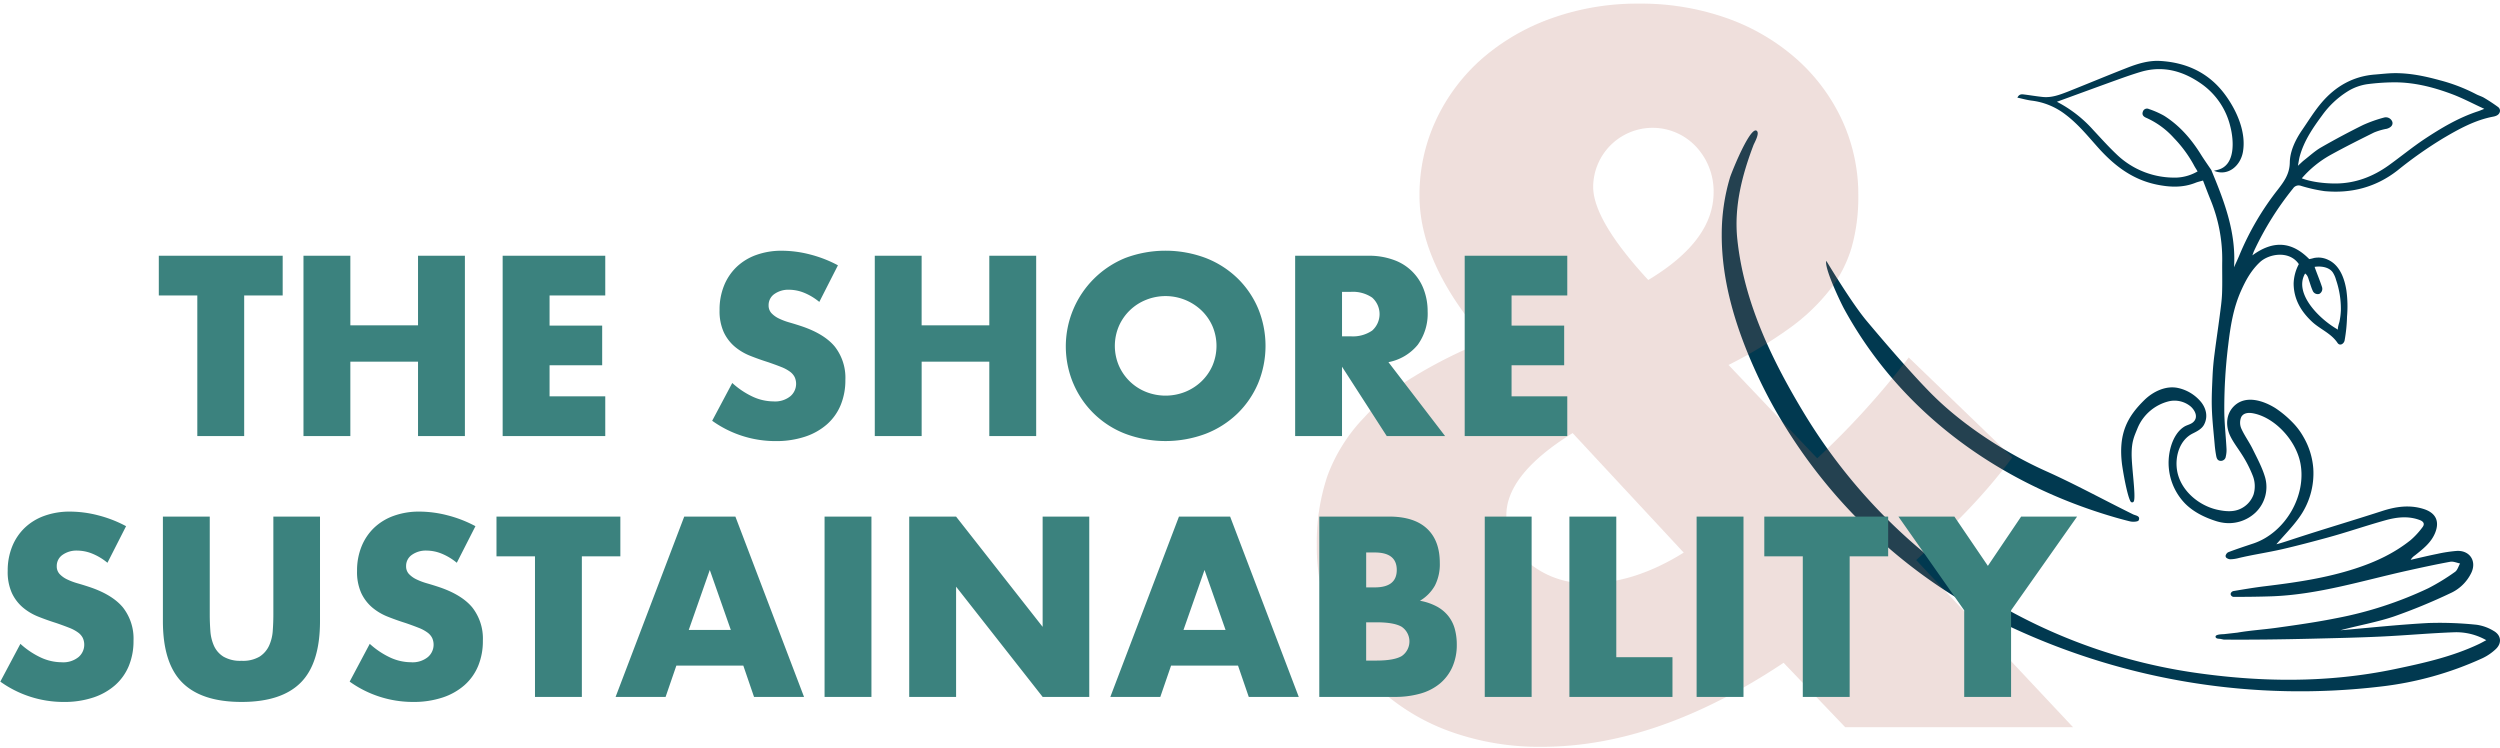
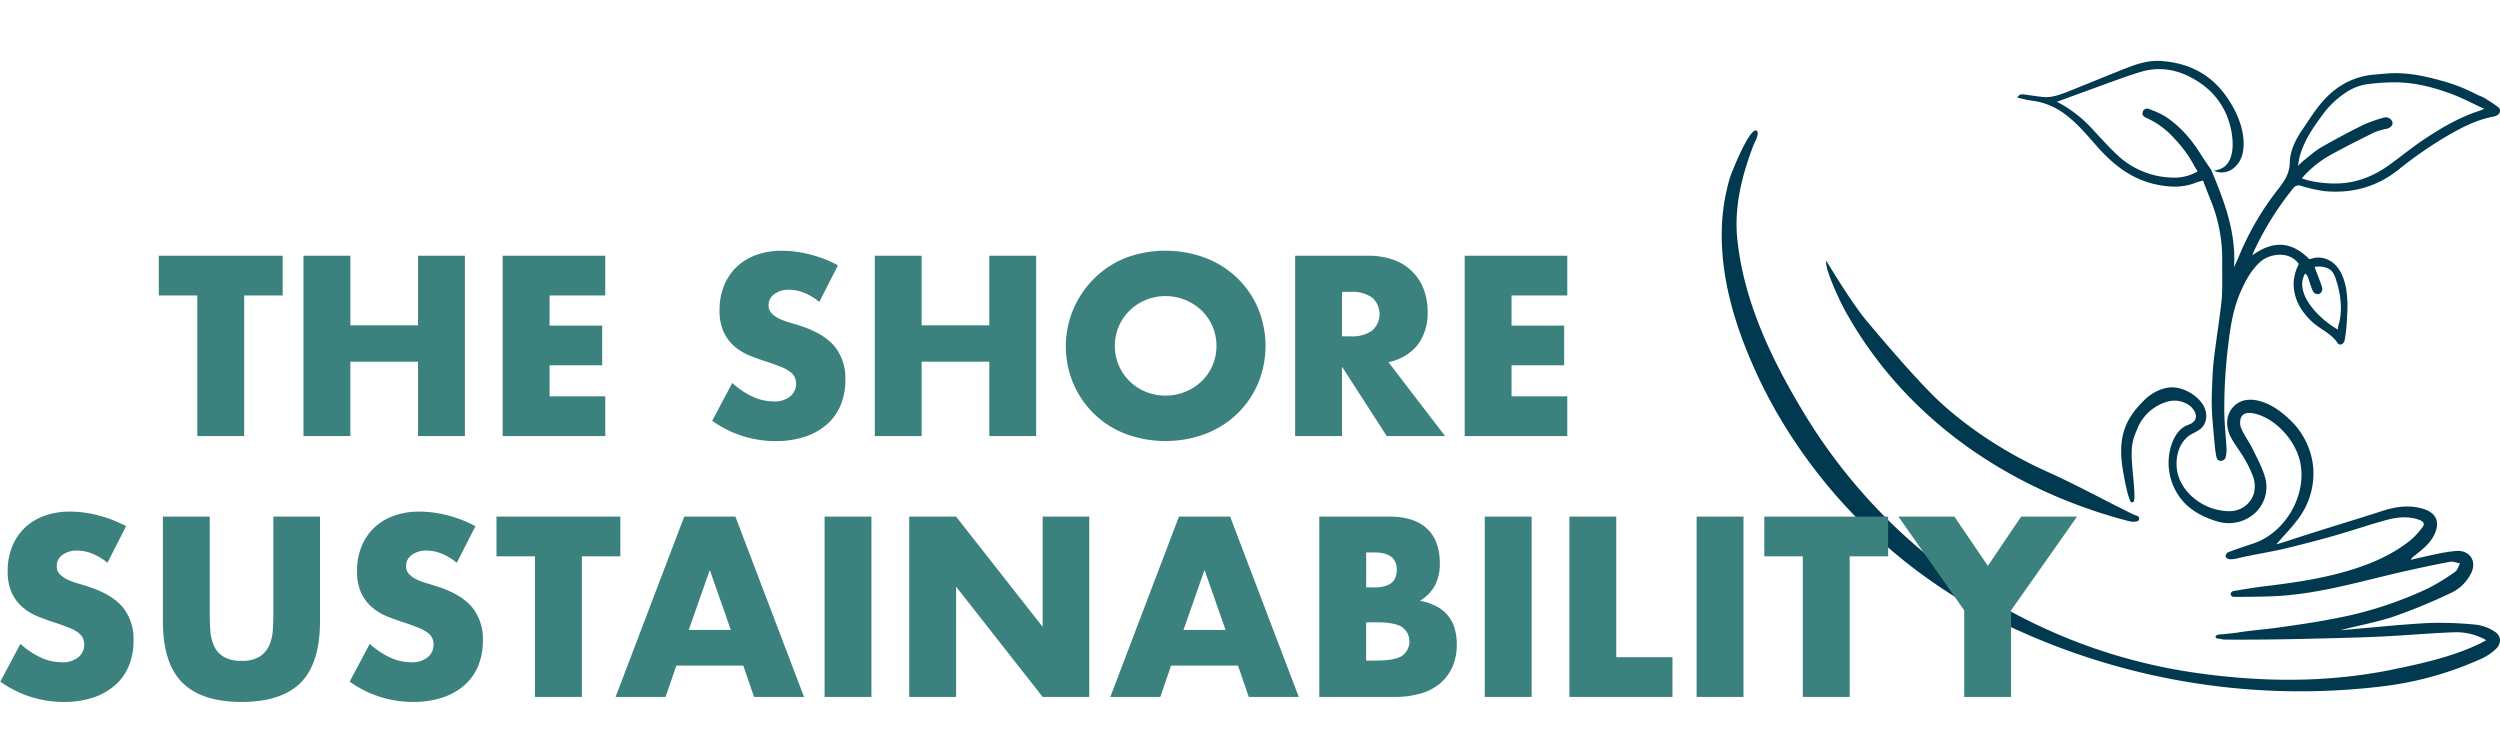
<svg xmlns="http://www.w3.org/2000/svg" width="575" height="172">
  <g fill="none">
    <g transform="translate(396 14)" fill="#013950">
      <path d="M114.978 106.17a10.092 10.092 0 0 1-1.222-.299c-2.603-.82-5.165-2.052-7.126-3.998a13.433 13.433 0 0 1-3.158-13.682c.544-1.576 1.468-3.167 2.911-4.06.683-.42 1.51-.513 2.1-1.083 1.145-1.083.406-2.592-.554-3.495a5.83 5.83 0 0 0-4.93-1.293 10.514 10.514 0 0 0-7.316 6.107c-.795 1.981-1.396 3.054-1.406 6.082-.01 3.028.996 9.644.513 10.83a.421.421 0 0 1-.744.081c-.596-.944-1.428-4.824-1.962-8.406-.94-7.293 1.268-11.168 5.135-14.956 1.945-1.904 4.857-3.341 7.634-2.782a9.484 9.484 0 0 1 5.407 3.27c1.175 1.483 1.601 3.382.698 5.132-.514 1.026-1.643 1.591-2.634 2.084-2.988 1.488-4.082 5.188-3.62 8.345.683 4.675 5.016 8.33 9.499 9.238 1.689.349 3.532.513 5.134-.272a5.785 5.785 0 0 0 2.973-3.254 6.582 6.582 0 0 0-.226-4.475 27.474 27.474 0 0 0-2.48-4.789c-.899-1.421-1.956-2.761-2.68-4.285-1.027-2.187-.976-4.835.77-6.672 2.68-2.802 6.85-1.427 9.694.36a23.836 23.836 0 0 1 3.784 3.14 15.72 15.72 0 0 1 2.608 3.428c1.3 2.217 2.077 4.7 2.274 7.263a17.363 17.363 0 0 1-3.352 11.45c-1.54 2.13-3.435 4.013-5.135 6 .945-.206 3.466-1.063 4.544-1.412 7.05-2.29 12.692-3.942 19.741-6.22 3.143-1.027 6.336-1.51 9.602-.473 2.772.883 3.722 2.818 2.608 5.528-.935 2.253-2.804 3.68-4.621 5.132a3.224 3.224 0 0 0-.991 1.027c2.054-.467 4.107-.965 6.161-1.376a32.383 32.383 0 0 1 4.42-.672c3.004-.175 4.663 2.33 3.369 5.04a9.815 9.815 0 0 1-4.837 4.696 131.061 131.061 0 0 1-13 5.353c-3.989 1.334-8.184 2.053-12.276 3.161 6.736-.575 13.462-1.303 20.214-1.668 3.71-.12 7.424.014 11.116.4 1.382.198 2.71.675 3.902 1.402 1.76.98 1.976 2.812.513 4.193a11.85 11.85 0 0 1-3.08 2.104 77.15 77.15 0 0 1-23.367 6.508 157.164 157.164 0 0 1-84.813-13.555A121.357 121.357 0 0 1 12.4 80.441a113.624 113.624 0 0 1-4.441-8.673C3.379 61.79-.061 50.925 0 39.85c0-4.404.638-8.785 1.895-13.005.113-.38.678-1.843 1.433-3.593 1.499-3.454 3.758-7.975 4.734-7.154.703.595-.514 2.663-.77 3.3-2.645 6.98-4.503 14.196-3.697 21.73 1.54 14.545 8.081 27.976 15.588 40.33a127.505 127.505 0 0 0 27.509 31.789 129.459 129.459 0 0 0 6.423 4.993 126.382 126.382 0 0 0 54.89 22.362c15.604 2.33 31.212 2.54 46.723-.693 6.602-1.38 13.226-2.844 19.392-5.764.513-.236.98-.513 1.725-.903a13.97 13.97 0 0 0-7.455-1.817c-5.586.205-11.162.724-16.748.985-5.252.247-10.515.355-15.778.488-6.787.164-13.58.262-20.367.21-.062 0-.75-.154-.812-.164-.267-.036-.908 0-1.068-.344-.344-.749 1.577-.713 1.926-.749l3.055-.344c2.952-.513 5.976-.698 8.944-1.108 2.967-.411 6.073-.852 9.103-1.355 1.602-.267 3.198-.555 4.795-.878a87.363 87.363 0 0 0 21.05-6.862 48.78 48.78 0 0 0 6.162-3.772c.565-.385.785-1.273 1.165-1.93-.739-.149-1.54-.513-2.213-.405-3.25.595-6.484 1.293-9.709 2.012-10.422 2.299-20.624 5.553-31.406 5.943-2.932.102-5.863.128-8.795.133a.75.75 0 0 1-.442-.226.56.56 0 0 1-.03-.831.868.868 0 0 1 .441-.277c2.439-.416 4.878-.826 7.332-1.124 6.998-.847 13.96-1.858 20.696-4.05 4.621-1.498 8.934-3.5 12.723-6.528a18.048 18.048 0 0 0 2.737-2.956c.59-.75.323-1.334-.622-1.688-2.675-1.001-5.36-.652-7.973.082-4.467 1.247-8.857 2.771-13.35 3.993-3.219.877-6.982 1.873-10.237 2.622-3.481.796-6.495 1.211-9.976 2.027-.67.188-1.359.291-2.054.308a1.746 1.746 0 0 1-.75-.256.575.575 0 0 1-.22-.8c.106-.239.286-.437.513-.565 1.946-.75 3.933-1.391 5.905-2.053 7.265-2.51 12.173-10.988 10.694-18.476-1.062-5.369-6.017-10.537-10.894-11.43-1.125-.205-2.224-.072-2.711.883a3.38 3.38 0 0 0 0 2.566c.724 1.647 1.827 3.125 2.623 4.747 1.058 2.156 2.229 4.306 2.89 6.595a8.153 8.153 0 0 1-2.248 8.063 8.93 8.93 0 0 1-7.763 2.258z" />
      <path d="M24.048 46c-.517 1.6 3.31 9.612 4.131 11.098 13.164 24.057 35.984 40.326 62.487 47.958 1.079.307 2.163.599 3.253.865.63.156 1.828.083 1.973-.24.465-1.043-.682-1.084-1.286-1.381-6.713-3.305-13.267-6.912-20.068-9.957-8.82-3.956-18.632-10.201-25.821-17.29-4.426-4.358-11.273-12.34-15.27-17.104-3.63-4.28-9.389-13.98-9.4-13.949zm90-20.93c4.18-1.023 3.74-6.796 2.934-9.94a16.714 16.714 0 0 0-6.67-9.855c-4.15-2.91-8.72-4.244-13.82-2.781-1.723.511-3.421 1.099-5.13 1.713-4.699 1.692-9.388 3.415-14.277 5.2a29.11 29.11 0 0 1 8.347 6.479c1.739 1.866 3.447 3.774 5.294 5.528a19.113 19.113 0 0 0 14.067 5.425 10.505 10.505 0 0 0 4.653-1.416c-.334-.573-.647-1.023-.903-1.534a28.759 28.759 0 0 0-4.535-6.137 18.804 18.804 0 0 0-6.428-4.679c-.59-.26-.975-.68-.729-1.365a.993.993 0 0 1 1.411-.624c1.204.4 2.367.914 3.473 1.534 3.555 2.24 6.238 5.334 8.444 8.872.76 1.222 1.6 2.399 2.432 3.636l.138.358c2.966 7.123 5.587 14.16 5.074 21.988.426-.951.877-1.892 1.272-2.858a64.219 64.219 0 0 1 8.768-14.957c1.462-1.887 2.744-3.62 2.79-6.28.046-2.659 1.308-5.256 2.878-7.537 1.442-2.097 2.786-4.29 4.427-6.218 3.202-3.759 7.25-6.095 12.282-6.479 1.385-.107 2.77-.276 4.16-.312 3.689-.082 7.264.665 10.773 1.631a39.533 39.533 0 0 1 8.296 3.186c.61.327 1.308.511 1.898.864a40.925 40.925 0 0 1 3.175 2.092c.729.542.554 1.534-.287 1.963-.262.126-.54.213-.826.261-4.191.798-7.839 2.818-11.45 4.945a95.374 95.374 0 0 0-10.527 7.404c-4.95 3.876-10.624 5.37-16.832 4.781a34.775 34.775 0 0 1-5.417-1.222 1.542 1.542 0 0 0-1.8.609 70.02 70.02 0 0 0-8.999 14.425c-.082.19-.143.388-.364.971 4.858-3.579 9.131-3.165 13.087.854a9.26 9.26 0 0 0 1.098-.26c.42-.077.849-.108 1.277-.092a5.23 5.23 0 0 1 1.954.51c2.704 1.228 3.792 4.337 4.217 7.058.271 1.987.32 4 .144 5.998a35.683 35.683 0 0 1-.564 5.532c-.175.752-1.093 1.325-1.632.512-1.477-2.204-3.996-3.125-5.853-4.858-2.565-2.398-4.212-5.21-4.232-8.8a10.201 10.201 0 0 1 1.195-4.45c-2.196-3.22-6.91-2.377-8.967-.434-2.058 1.943-3.268 4.198-4.36 6.648-1.76 3.963-2.417 8.181-2.92 12.436a119.352 119.352 0 0 0-.898 14.875c0 3.002.365 5.998.513 8.995a6.173 6.173 0 0 1-.164 1.708 1.133 1.133 0 0 1-1.231 1.022c-.662-.04-.867-.577-.964-1.074a25.959 25.959 0 0 1-.37-2.745c-.24-2.767-.559-5.528-.646-8.295-.082-2.556.061-5.088.174-7.629a57.53 57.53 0 0 1 .42-4.658c.375-2.981.827-5.947 1.212-8.923.22-1.719.477-3.437.543-5.165.098-2.557 0-5.114.041-7.67a35.898 35.898 0 0 0-2.693-13.883c-.585-1.442-1.134-2.9-1.729-4.429-.626.184-1.19.302-1.713.512-2.92 1.165-5.838 1.048-8.885.43-5.587-1.141-9.747-4.317-13.451-8.433-2.396-2.674-4.658-5.487-7.557-7.67a15.854 15.854 0 0 0-7.777-3.217c-1.072-.133-2.124-.434-3.309-.69.42-.86.995-.793 1.539-.726 1.436.179 2.868.424 4.304.573 2.052.21 3.904-.512 5.736-1.217 4.53-1.8 9.028-3.682 13.569-5.457C95.636.653 98.22-.15 100.935.024c6.105.383 11.199 2.797 14.877 7.808 2.642 3.605 4.853 8.55 4.063 13.106-.549 3.155-3.406 5.707-6.669 4.341l.841-.21zm19.365 1.943c1.97.767 4.864 1.181 7.66 1.191 4.58 0 8.638-1.534 12.312-4.162 2.729-1.964 5.325-4.09 8.12-5.973 3.915-2.592 7.952-5.01 12.472-6.484.364-.117.713-.276 1.41-.552-2.672-1.227-4.98-2.465-7.407-3.375-4.469-1.677-9.076-2.833-13.908-2.715a51.464 51.464 0 0 0-5.54.41c-1.614.228-3.162.788-4.546 1.646a20.744 20.744 0 0 0-5.915 5.563c-2.134 2.894-4.16 5.86-5.13 9.399-.159.593-.236 1.207-.42 2.168.667-.604 1.026-.972 1.43-1.289 1.278-.992 2.484-2.122 3.88-2.925a176.08 176.08 0 0 1 9.67-5.164 31.15 31.15 0 0 1 4.904-1.734 1.581 1.581 0 0 1 1.826.992c.205.7-.251 1.3-1.226 1.596-.164.05-.344.056-.513.102-.847.184-1.676.443-2.478.772-3.375 1.682-6.756 3.37-10.055 5.195a24.326 24.326 0 0 0-6.546 5.339zm8.378 34.833c-.272-.148.225-1.6.272-1.805.187-.872.3-1.758.338-2.649.04-2.38-.334-4.747-1.103-7a6.075 6.075 0 0 0-.774-1.76c-.878-1.242-2.76-1.472-4.166-1.252.467 1.365 1.262 3.252 1.693 4.602a1.312 1.312 0 0 1-.62 1.616 1.253 1.253 0 0 1-1.54-.808c-.313-.68-.513-1.416-.764-2.122-.22-.614-.303-1.314-.954-1.76-2.694 4.603 3.385 10.606 7.618 12.938z" />
    </g>
    <g>
-       <path d="M366.428 42.923a13.677 13.677 0 0 1 23.728-9.123 15.044 15.044 0 0 1 3.973 10.415c0 7.445-5.01 14.174-15.032 20.185-8.448-9.16-12.671-16.318-12.669-21.474v-.003zm20.829 84.177c-7.59 4.724-14.963 7.086-22.118 7.086a21.308 21.308 0 0 1-7.193-1.181 20.3 20.3 0 0 1-5.906-3.221 15.056 15.056 0 0 1-4.08-4.939 13.542 13.542 0 0 1-1.5-6.335c0-6.297 5.082-12.597 15.246-18.9l25.551 27.49zm10.307-43.162a103.783 103.783 0 0 0 14.066-8.482 45.519 45.519 0 0 0 9.233-8.8 29.424 29.424 0 0 0 5.047-9.878 42.619 42.619 0 0 0 1.5-11.7 40.9 40.9 0 0 0-3.758-17.5A42.99 42.99 0 0 0 413.133 13.5a48.684 48.684 0 0 0-16-9.341A59.153 59.153 0 0 0 376.95.835a58.48 58.48 0 0 0-19.971 3.328 49.678 49.678 0 0 0-16 9.234c-4.48 3.9-8.1 8.69-10.629 14.065a40.616 40.616 0 0 0-3.865 17.608c0 9.449 4.151 19.398 12.454 29.848l2.792 3.221-4.51 2.147a107.965 107.965 0 0 0-13.421 7.195 51.055 51.055 0 0 0-9.985 8.482 38.719 38.719 0 0 0-8.482 13.421 47.823 47.823 0 0 0-2.469 16 44.036 44.036 0 0 0 14.6 33.284 48.735 48.735 0 0 0 16.32 9.663 60.574 60.574 0 0 0 20.829 3.436c17.749 0 36.288-6.442 55.617-19.326l14.173 14.817h52.4l-36.075-38.438 3.221-3.007c4.006-3.721 7.549-7.264 10.629-10.629a124.2 124.2 0 0 0 8.267-9.985L439.009 82.22a185.954 185.954 0 0 1-21.045 23.191l-20.4-21.473z" fill="#B16253" opacity=".2" />
      <path d="M65.016 67.951v-9.13h-28.49v9.13h8.855v32.34h10.78v-32.34h8.855zm15.565-9.13H69.8v41.47h10.78v-17.1h15.566v17.1h10.78v-41.47h-10.78v16.005H80.581V58.821zm58.629 0h-23.6v41.47h23.6v-9.13H126.4v-7.15h12.1v-9.13h-12.1v-6.93h12.81v-9.13zm53.515 2.2a28.433 28.433 0 0 0-6.435-2.5 26.14 26.14 0 0 0-6.435-.852 17.05 17.05 0 0 0-5.968.99 12.747 12.747 0 0 0-4.51 2.778 12.4 12.4 0 0 0-2.86 4.29 14.688 14.688 0 0 0-1.017 5.583 11.76 11.76 0 0 0 .962 5.087 9.826 9.826 0 0 0 2.53 3.328 12.87 12.87 0 0 0 3.575 2.118 57.903 57.903 0 0 0 4.1 1.457c1.173.404 2.173.77 3 1.1.713.27 1.388.63 2.008 1.073.463.327.84.76 1.1 1.265.68 1.51.29 3.288-.963 4.373a5.578 5.578 0 0 1-3.932 1.21 11.493 11.493 0 0 1-4.675-1.045 18.714 18.714 0 0 1-4.785-3.19l-4.62 8.69a24.976 24.976 0 0 0 14.575 4.675 21.082 21.082 0 0 0 6.792-1.017 14.46 14.46 0 0 0 5.06-2.86 12.043 12.043 0 0 0 3.135-4.428 14.935 14.935 0 0 0 1.073-5.775 11.607 11.607 0 0 0-2.448-7.672c-1.632-1.961-4.208-3.528-7.727-4.7-.88-.293-1.77-.568-2.668-.825a14.7 14.7 0 0 1-2.42-.907 5.738 5.738 0 0 1-1.732-1.238 2.57 2.57 0 0 1-.66-1.815 3.085 3.085 0 0 1 1.32-2.585 5.532 5.532 0 0 1 3.41-.99 9.357 9.357 0 0 1 3.41.688 13.352 13.352 0 0 1 3.52 2.117l4.285-8.423zm19.25-2.2H201.2v41.47h10.78v-17.1h15.56v17.1h10.78v-41.47h-10.78v16.005h-15.565V58.821zm45.374 16.17a11.416 11.416 0 0 1 6.243-6.023 12 12 0 0 1 12.708 2.393 11.355 11.355 0 0 1 2.557 3.63 11.611 11.611 0 0 1 0 9.13 11.335 11.335 0 0 1-2.557 3.63 11.757 11.757 0 0 1-3.74 2.392 12.211 12.211 0 0 1-8.965 0 11.416 11.416 0 0 1-6.243-6.022 11.611 11.611 0 0 1-.003-9.13zm-10.5 13.173a21.268 21.268 0 0 0 11.963 11.6 26.364 26.364 0 0 0 18.507 0 21.856 21.856 0 0 0 7.288-4.647 21.268 21.268 0 0 0 4.757-6.957 22.579 22.579 0 0 0 0-17.215 21.277 21.277 0 0 0-4.757-6.958 21.871 21.871 0 0 0-7.288-4.648 26.361 26.361 0 0 0-18.507 0 21.961 21.961 0 0 0-11.968 28.825h.005zm61.82-21.038h2.031a7.862 7.862 0 0 1 4.895 1.32 5.076 5.076 0 0 1 0 7.59 7.862 7.862 0 0 1-4.895 1.32h-2.035v-10.23h.004zm10.67 16.17a11.49 11.49 0 0 0 6.737-3.987 12.167 12.167 0 0 0 2.283-7.672 14.192 14.192 0 0 0-.853-4.95 11.393 11.393 0 0 0-6.792-6.847 16.474 16.474 0 0 0-6.05-1.018h-16.78v41.47h10.78V84.341l10.285 15.95h13.42l-13.03-16.995zm41.14-24.475h-23.6v41.47h23.595v-9.13h-12.815v-7.15h12.1v-9.13h-12.1v-6.93h12.815v-9.13h.005zm-331.482 62.2a28.432 28.432 0 0 0-6.435-2.5 26.141 26.141 0 0 0-6.435-.853 17.048 17.048 0 0 0-5.967.99 12.751 12.751 0 0 0-4.51 2.778 12.4 12.4 0 0 0-2.86 4.29 14.687 14.687 0 0 0-1.018 5.582 11.763 11.763 0 0 0 .962 5.088 9.824 9.824 0 0 0 2.53 3.327 12.87 12.87 0 0 0 3.575 2.118 57.904 57.904 0 0 0 4.1 1.457 68.66 68.66 0 0 1 3 1.1c.713.27 1.388.63 2.008 1.073.463.327.84.76 1.1 1.265a3.748 3.748 0 0 1-.963 4.372 5.579 5.579 0 0 1-3.932 1.21 11.493 11.493 0 0 1-4.675-1.045 18.714 18.714 0 0 1-4.785-3.19l-4.62 8.69a24.976 24.976 0 0 0 14.575 4.675c2.305.035 4.6-.309 6.793-1.017a14.452 14.452 0 0 0 5.06-2.86 12.044 12.044 0 0 0 3.135-4.428 14.935 14.935 0 0 0 1.072-5.775 11.6 11.6 0 0 0-2.447-7.672c-1.632-1.96-4.208-3.527-7.727-4.7-.88-.293-1.77-.568-2.668-.825a14.688 14.688 0 0 1-2.42-.907 5.741 5.741 0 0 1-1.732-1.238 2.569 2.569 0 0 1-.66-1.815 3.085 3.085 0 0 1 1.32-2.585 5.532 5.532 0 0 1 3.41-.99 9.357 9.357 0 0 1 3.41.688 13.349 13.349 0 0 1 3.52 2.117l4.284-8.42zm8.47-2.2v24.035c0 6.454 1.485 11.166 4.455 14.135 2.97 2.97 7.517 4.454 13.64 4.455 6.123 0 10.661-1.485 13.613-4.455 2.952-2.97 4.427-7.682 4.425-14.135v-24.035H62.872v22.55c0 1.21-.046 2.448-.138 3.713a9.783 9.783 0 0 1-.852 3.437 5.964 5.964 0 0 1-2.172 2.5 7.52 7.52 0 0 1-4.152.962 7.662 7.662 0 0 1-4.18-.962 5.715 5.715 0 0 1-2.172-2.5 10.141 10.141 0 0 1-.825-3.437 51.264 51.264 0 0 1-.138-3.713v-22.55H37.462h.005zm71.885 2.2a28.436 28.436 0 0 0-6.435-2.5 26.145 26.145 0 0 0-6.436-.853 17.048 17.048 0 0 0-5.968.99c-1.682.6-3.22 1.545-4.513 2.776a12.4 12.4 0 0 0-2.86 4.29 14.687 14.687 0 0 0-1.017 5.582c-.06 1.746.268 3.485.963 5.088a9.824 9.824 0 0 0 2.53 3.327 12.87 12.87 0 0 0 3.575 2.118 57.904 57.904 0 0 0 4.1 1.457 68.66 68.66 0 0 1 3 1.1c.712.27 1.387.63 2.007 1.073.463.327.84.76 1.1 1.265.68 1.51.29 3.287-.962 4.372a5.579 5.579 0 0 1-3.933 1.21 11.494 11.494 0 0 1-4.675-1.045 18.715 18.715 0 0 1-4.785-3.19l-4.62 8.69a24.976 24.976 0 0 0 14.575 4.675c2.305.035 4.6-.309 6.793-1.017a14.453 14.453 0 0 0 5.06-2.86 12.044 12.044 0 0 0 3.135-4.428 14.935 14.935 0 0 0 1.073-5.775 11.605 11.605 0 0 0-2.448-7.672c-1.632-1.96-4.208-3.527-7.727-4.7-.88-.293-1.77-.568-2.668-.825a14.688 14.688 0 0 1-2.42-.907 5.741 5.741 0 0 1-1.733-1.238 2.569 2.569 0 0 1-.66-1.815 3.085 3.085 0 0 1 1.32-2.585 5.532 5.532 0 0 1 3.41-.99 9.36 9.36 0 0 1 3.411.688 13.352 13.352 0 0 1 3.52 2.117l4.288-8.418zm33.329 6.93v-9.13h-28.49v9.13h8.855v32.34h10.78v-32.34h8.855zm15.73 16.94l4.84-13.8 4.84 13.8h-9.68zm15.015 15.4h11.5l-15.785-41.47h-11.77l-15.785 41.47h11.5l2.475-7.2h15.4l2.465 7.2zm16.224-41.47v41.47h10.78v-41.47h-10.78zm30.25 41.47v-25.355l19.91 25.355h10.72v-41.47h-10.725v25.355L219.9 118.821h-10.78v41.47h10.78zm52.3-15.4l4.84-13.8 4.84 13.8h-9.68zm15.015 15.4h11.5l-15.785-41.47h-11.77l-15.785 41.47h11.495l2.475-7.2h15.4l2.47 7.2zm27-17.16h2.365c2.713 0 4.657.348 5.83 1.045a4.078 4.078 0 0 1 0 6.71c-1.174.697-3.117 1.046-5.83 1.045h-2.365v-8.8zm0-16.06h1.98c3.373 0 5.06 1.338 5.06 4.015 0 2.677-1.685 4.015-5.055 4.014h-1.98v-8.03l-.005.001zm-10.78 33.22h17.325a21.179 21.179 0 0 0 5.94-.77 12.221 12.221 0 0 0 4.482-2.31 10.5 10.5 0 0 0 2.86-3.8 12.452 12.452 0 0 0 1.018-5.17c.007-1.187-.14-2.37-.44-3.52a8.344 8.344 0 0 0-1.458-2.97 8.553 8.553 0 0 0-2.64-2.227 13.046 13.046 0 0 0-3.932-1.348 9.478 9.478 0 0 0 3.437-3.492 10.756 10.756 0 0 0 1.128-5.2c0-3.446-.99-6.086-2.97-7.92-1.98-1.834-4.877-2.75-8.69-2.75h-16.06v41.477zm38.059-41.47v41.47h10.78v-41.47h-10.78zm19.469 0v41.47h23.705v-9.13h-12.921v-32.34H360.963zm29.26 0v41.47h10.78v-41.47h-10.78zm44.055 9.13v-9.13h-28.49v9.13h8.855v32.34h10.78v-32.34h8.855zm17.489 32.34h10.78v-19.91l15.18-21.56h-12.87l-7.645 11.33-7.7-11.33h-12.87l15.125 21.56v19.91z" fill="#3B827E" />
    </g>
  </g>
</svg>